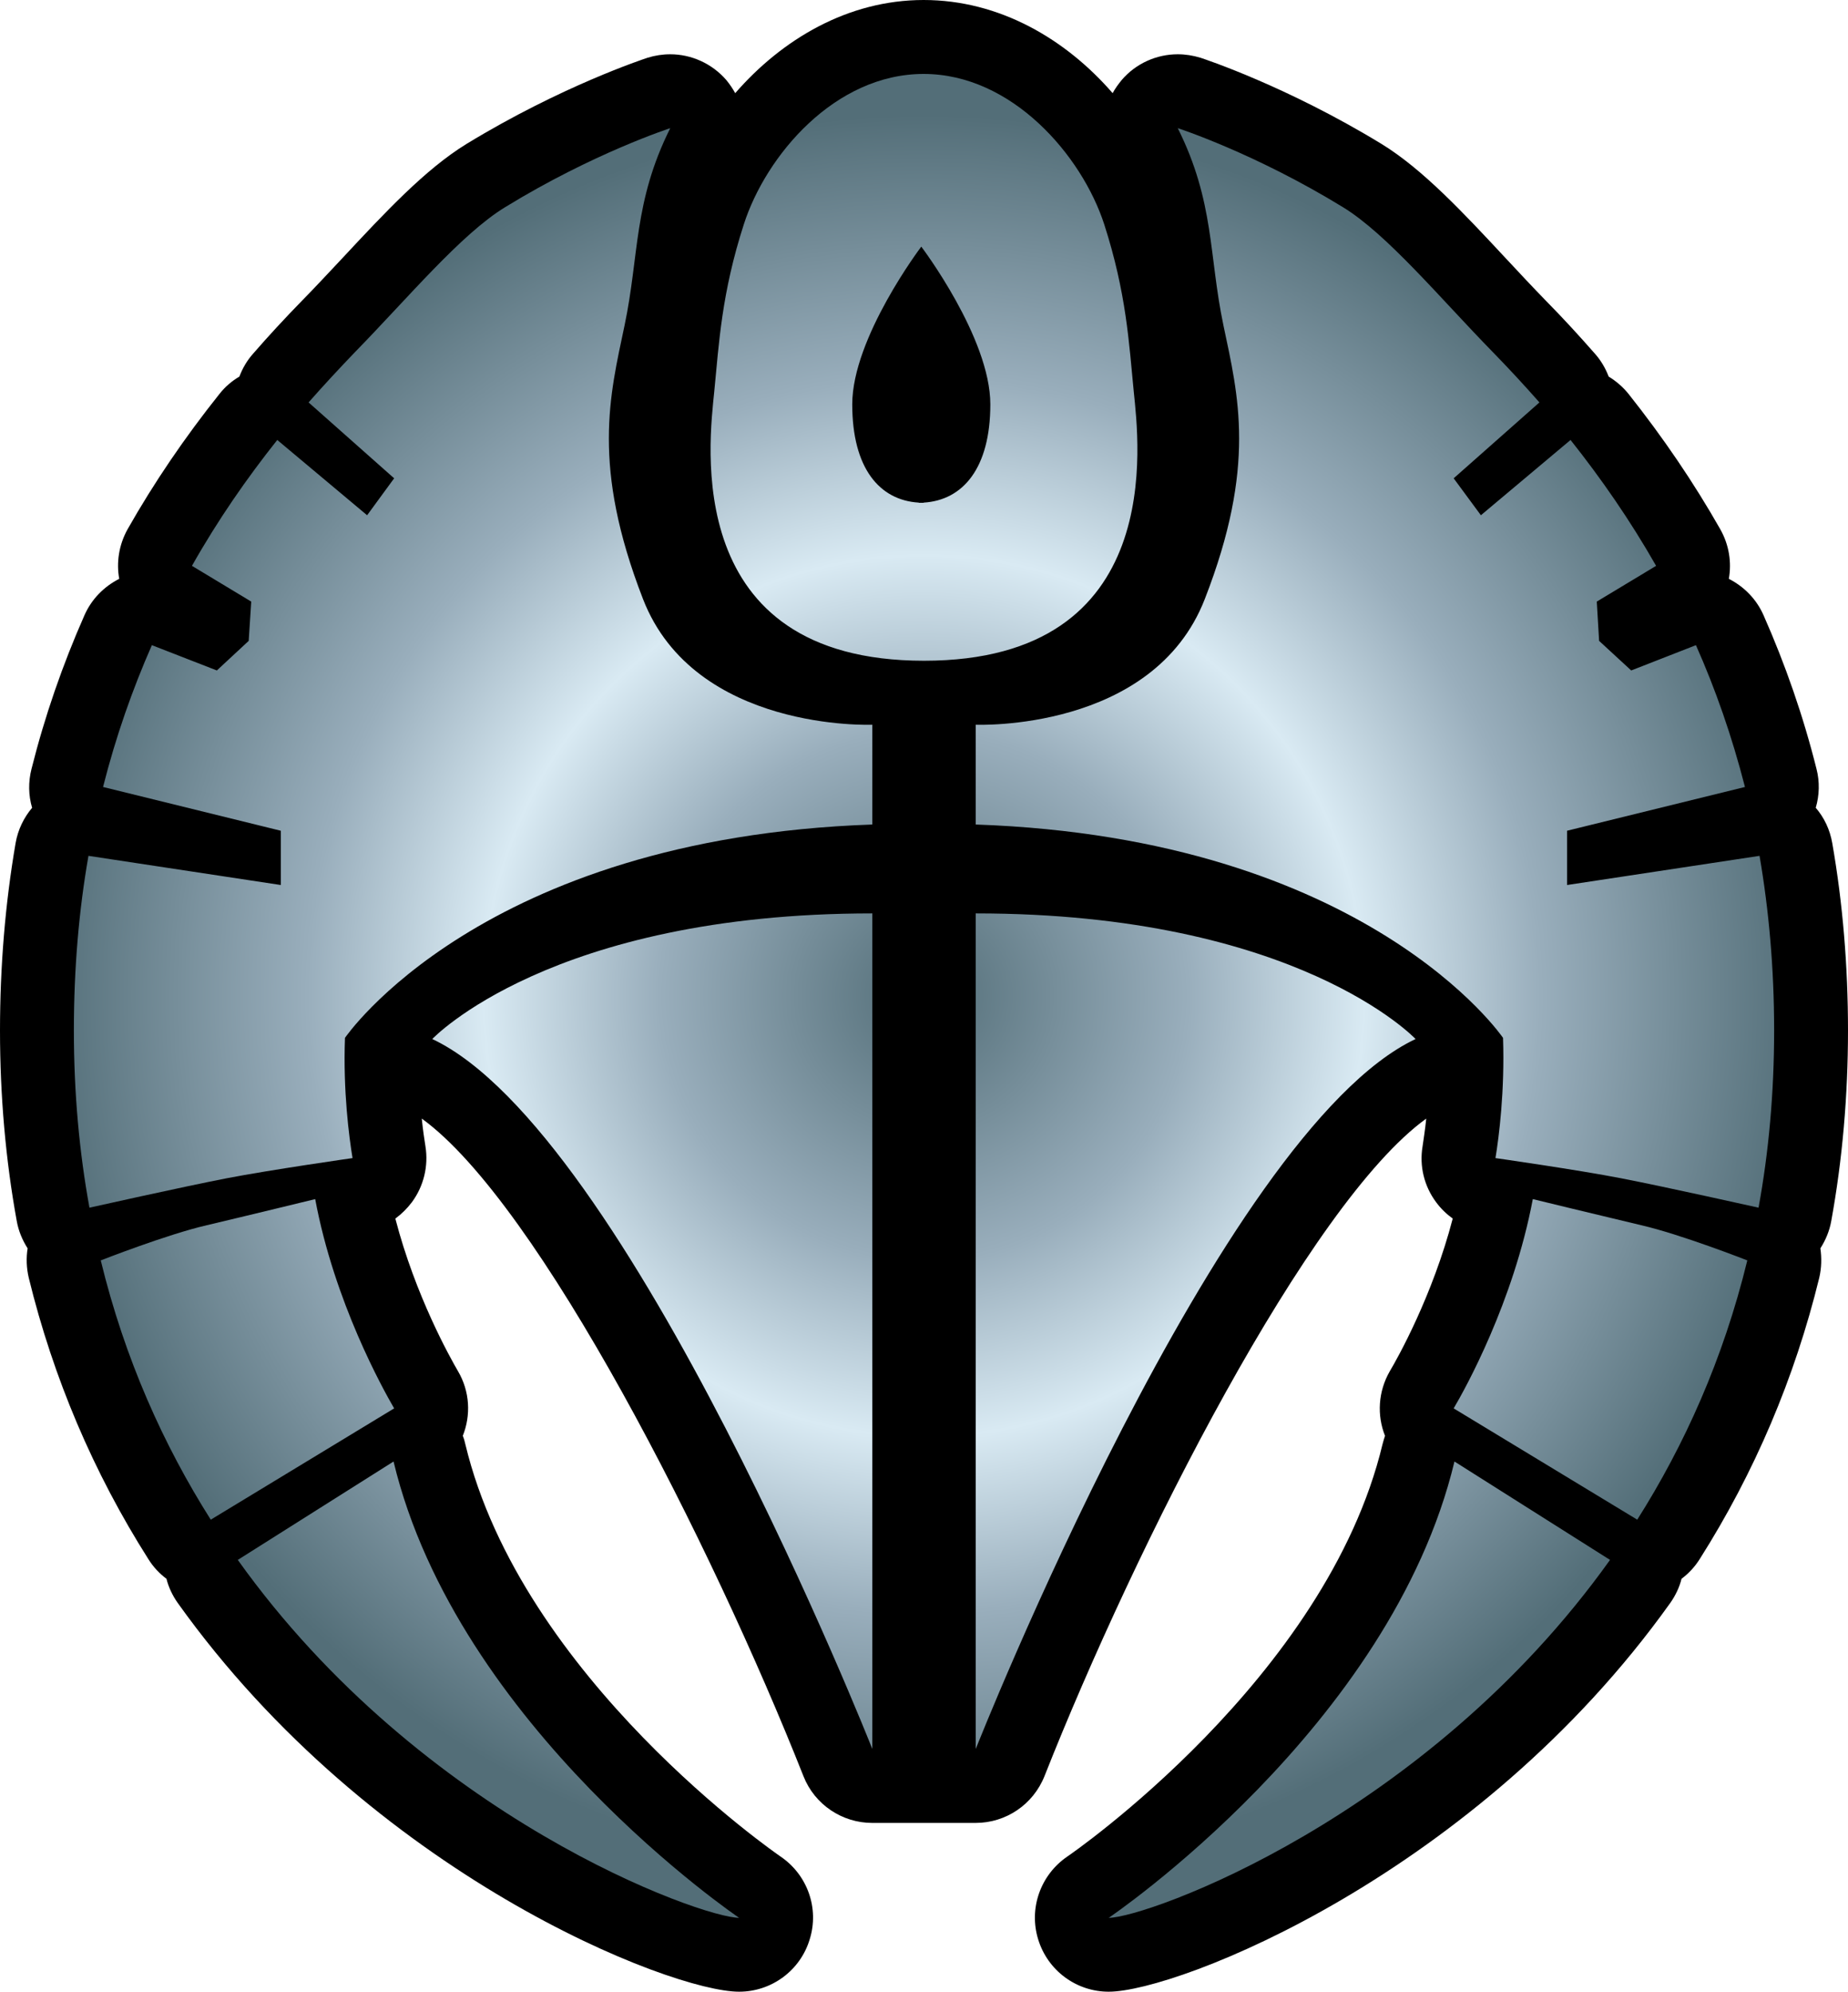
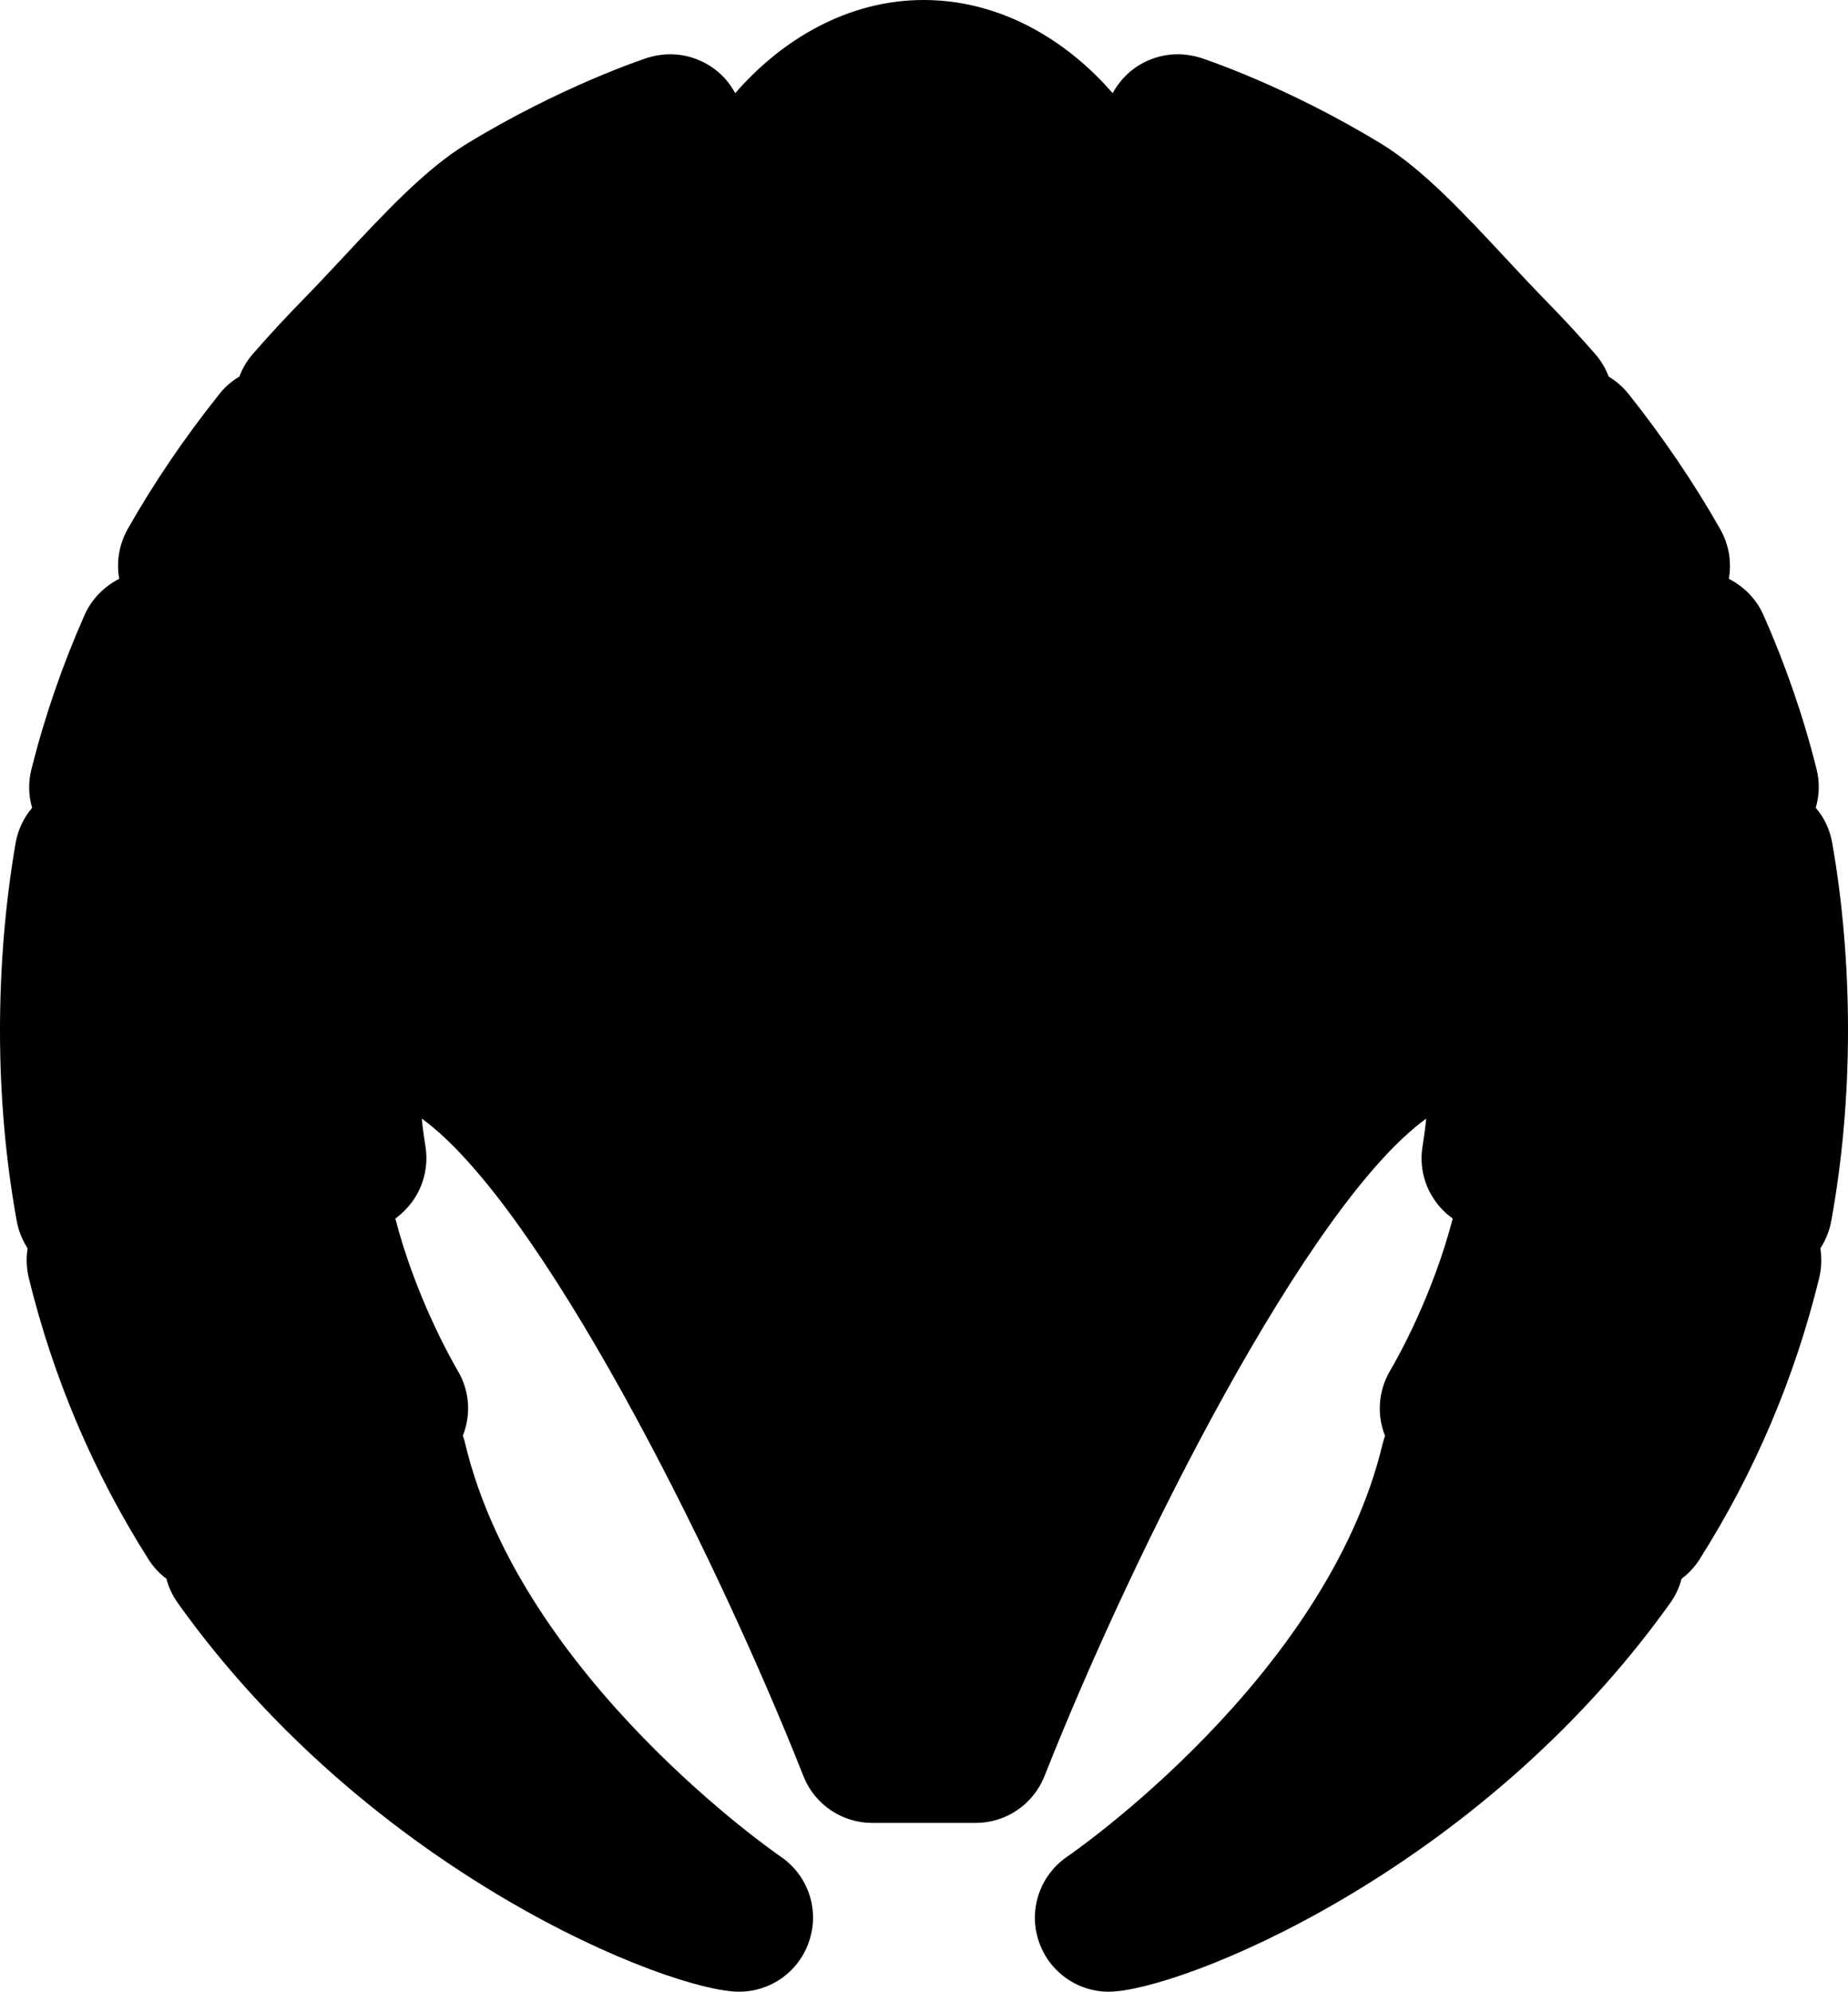
<svg xmlns="http://www.w3.org/2000/svg" xmlns:xlink="http://www.w3.org/1999/xlink" version="1.1" width="600" height="646.465">
  <radialGradient cx="0" cy="0" r="1" fx="0" fy="0" id="radialGradient420" gradientUnits="userSpaceOnUse" gradientTransform="matrix(17.811,0,0,-17.811,362.89,372.094)" spreadMethod="pad">
    <stop style="stop-color:#536e78" offset="0" />
    <stop style="stop-color:#99aebc" offset="0.3" />
    <stop style="stop-color:#d9eaf3" offset="0.5" />
    <stop style="stop-color:#99aebc" offset="0.7" />
    <stop style="stop-color:#536e78" offset="1" />
  </radialGradient>
  <radialGradient cx="0" cy="0" r="1" fx="0" fy="0" id="radialGradient2995" xlink:href="#radialGradient420" gradientUnits="userSpaceOnUse" gradientTransform="matrix(17.811,0,0,-17.811,362.89,372.094)" spreadMethod="pad" />
  <radialGradient cx="0" cy="0" r="1" fx="0" fy="0" id="radialGradient2998" xlink:href="#radialGradient420" gradientUnits="userSpaceOnUse" gradientTransform="matrix(287.857,0,0,287.857,299.996,323.237)" spreadMethod="pad" />
  <path d="m 359.986,646.465 c -10.554,0 -19.83,-6.885 -22.917,-16.986 -3.103,-10.036 0.743,-20.945 9.471,-26.893 0.873,-0.566 84.154,-57.826 102.335,-133.834 0.243,-0.888 0.5,-1.826 0.808,-2.715 -2.651,-6.626 -2.263,-14.384 1.584,-21.026 2.521,-4.218 13.883,-24.485 20.396,-49.487 -2.085,-1.519 -3.911,-3.281 -5.43,-5.366 -3.846,-5.172 -5.43,-11.685 -4.364,-18.053 0.323,-2.279 0.824,-5.366 1.196,-9.034 -38.125,27.523 -94.303,138.457 -123.927,213.382 -3.717,9.341 -12.622,15.224 -22.335,15.224 l -33.649,0 c -9.665,0 -18.634,-5.883 -22.287,-15.16 -29.673,-74.99 -85.867,-185.923 -123.927,-213.447 0.372,3.669 0.825,6.756 1.196,9.034 1.018,6.368 -0.566,12.881 -4.364,18.053 -1.568,2.085 -3.345,3.846 -5.414,5.366 6.497,25.067 17.859,45.269 20.315,49.487 3.927,6.642 4.234,14.4 1.584,21.026 0.372,0.888 0.63,1.826 0.824,2.715 18.246,76.008 101.511,133.269 102.335,133.834 8.776,5.947 12.622,16.857 9.471,26.893 -3.038,10.101 -12.38,16.986 -22.917,16.986 -22.222,0 -119.257,-37.931 -182.271,-126.19 -1.697,-2.408 -2.958,-5.059 -3.653,-7.838 -2.279,-1.697 -4.299,-3.846 -5.867,-6.368 C 30.368,478.029 17.294,447.289 9.342,414.772 8.582,411.556 8.469,408.275 8.97,405.188 7.257,402.522 5.996,399.499 5.43,396.283 1.826,376.453 0,355.621 0,334.481 0,313.633 1.713,293.188 5.059,273.681 c 0.759,-4.428 2.715,-8.339 5.366,-11.491 -1.211,-4.04 -1.261,-8.469 -0.194,-12.622 4.299,-17.115 10.101,-33.842 17.164,-49.81 2.343,-5.366 6.448,-9.406 11.313,-11.879 -0.954,-5.301 -0.129,-10.974 2.715,-16.097 8.517,-15.03 18.554,-29.802 29.851,-43.943 1.778,-2.263 3.976,-4.154 6.448,-5.608 1.002,-2.651 2.457,-5.188 4.412,-7.386 4.994,-5.754 10.36,-11.556 15.855,-17.18 4.347,-4.412 8.776,-9.212 13.123,-13.818 13.834,-14.836 26.958,-28.913 40.339,-37.123 30.869,-18.812 57.649,-27.588 58.78,-27.976 2.392,-0.743 4.865,-1.131 7.386,-1.131 6.82,0 13.511,2.974 18.182,8.339 1.131,1.39 2.085,2.78 2.909,4.283 C 253.915,12.752 275.313,0 299.879,0 c 24.679,0 46.206,12.752 61.366,30.238 0.808,-1.503 1.826,-2.893 2.958,-4.283 4.606,-5.366 11.297,-8.339 18.182,-8.339 2.473,0 4.929,0.388 7.386,1.131 1.148,0.388 27.911,9.164 58.78,27.976 13.382,8.21 26.521,22.287 40.339,37.123 4.299,4.606 8.776,9.406 13.075,13.818 5.543,5.624 10.861,11.426 15.903,17.18 1.956,2.198 3.41,4.735 4.428,7.386 2.392,1.455 4.606,3.345 6.432,5.608 11.232,14.141 21.269,28.913 29.802,43.943 2.893,5.123 3.717,10.796 2.78,16.097 4.848,2.473 8.954,6.513 11.297,11.879 7.063,15.968 12.881,32.695 17.164,49.81 1.083,4.154 0.954,8.582 -0.243,12.622 2.715,3.152 4.606,7.063 5.366,11.491 3.41,19.507 5.107,39.952 5.107,60.8 0,21.139 -1.826,41.972 -5.43,61.802 -0.566,3.216 -1.826,6.238 -3.539,8.905 0.453,3.087 0.388,6.368 -0.372,9.584 -7.952,32.517 -21.026,63.257 -38.82,91.297 -1.584,2.521 -3.604,4.671 -5.883,6.368 -0.694,2.78 -1.956,5.43 -3.653,7.838 -63.014,88.259 -160.097,126.19 -182.319,126.19" />
-   <path d="m 241.488,72.857 c -7.208,22.352 -8.032,38.384 -9.6,54.352 l 0,0 c -1.584,16.049 -11.119,87.257 68.121,87.257 l 0,0 c 79.16,0 69.689,-71.208 68.105,-87.257 l 0,0 c -1.568,-15.968 -2.392,-32 -9.584,-54.352 l 0,0 C 351.258,50.44 328.535,24 299.88,24 l 0,0 c -28.784,0 -51.2,26.44 -58.392,48.857 m 56.808,90.279 c -12.752,-0.76 -21.592,-11.168 -21.592,-31.887 l 0,0 c 0,-21.64 22.416,-51.2 22.416,-51.2 l 0,0 c 0,0 22.416,29.56 22.416,51.2 l 0,0 c 0,20.719 -8.905,31.127 -21.657,31.887 l 0,0 0,0.065 c -0.259,0 -0.501,0 -0.76,0 l 0,0 c -0.323,0 -0.566,0 -0.824,0 l 0,0 0,-0.065 z m 98.925,-57.519 c 4.8,22.804 10.796,45.592 -6.061,88.841 l 0,0 c -16.792,43.168 -74.36,40.776 -74.36,40.776 l 0,0 0,32.388 c 127.208,4.412 171.2,69.253 171.2,69.253 l 0,0 c 0.582,17.293 -1.325,32.129 -2.457,39.014 l 0,0 c 0,0 26.521,3.782 40.84,6.562 l 0,0 c 14.335,2.78 44.574,9.535 44.574,9.535 l 0,0 c 3.281,-17.923 5.059,-37.123 5.059,-57.503 l 0,0 c 0,-20.267 -1.713,-39.079 -4.735,-56.695 l 0,0 -62.497,9.471 0,-17.616 57.762,-14.206 c -4.234,-16.485 -9.6,-31.822 -15.919,-46.028 l 0,0 -21.01,8.21 -10.424,-9.6 -0.76,-12.752 19.265,-11.604 C 529.165,168.695 519.759,155.184 509.917,142.804 l 0,0 -29.107,24.436 -8.84,-11.992 27.846,-24.63 c -4.994,-5.673 -9.972,-11.038 -15.03,-16.226 l 0,0 C 467.622,96.841 450.378,76.008 435.994,67.232 l 0,0 C 407.258,49.632 382.386,41.6 382.386,41.6 l 0,0 c 11.992,24 10.036,41.228 14.836,64.016 M 164.026,67.232 c -14.4,8.776 -31.693,29.608 -48.873,47.16 l 0,0 c -4.978,5.188 -9.972,10.554 -14.966,16.226 l 0,0 27.782,24.63 -8.776,11.992 -29.172,-24.436 C 80.179,155.184 70.773,168.695 62.321,183.661 l 0,0 19.249,11.604 -0.824,12.752 -10.343,9.6 -21.091,-8.21 c -6.255,14.206 -11.685,29.543 -15.855,46.028 l 0,0 57.713,14.206 0,17.616 -62.449,-9.471 c -3.087,17.616 -4.735,36.428 -4.735,56.695 l 0,0 c 0,20.38 1.778,39.58 5.059,57.503 l 0,0 c 0,0 30.174,-6.756 44.509,-9.535 l 0,0 c 14.4,-2.78 40.905,-6.562 40.905,-6.562 l 0,0 c -1.131,-6.885 -3.087,-21.721 -2.457,-39.014 l 0,0 c 0,0 43.992,-64.84 171.216,-69.253 l 0,0 0,-32.388 c 0,0 -57.649,2.392 -74.44,-40.776 l 0,0 c -16.792,-43.249 -10.796,-66.036 -5.996,-88.841 l 0,0 c 4.8,-22.788 2.844,-40.016 14.836,-64.016 l 0,0 c 0,0 -24.873,8.032 -53.592,25.632 m 152.776,500.445 c 0,0 79.224,-200.437 142.804,-230.433 l 0,0 c 0,0 -38.384,-40.776 -142.804,-40.776 l 0,0 0,271.208 z M 140.349,337.245 c 63.628,29.996 142.869,230.433 142.869,230.433 l 0,0 0,-271.208 c -104.42,0 -142.869,40.776 -142.869,40.776 m 331.621,119.887 59.604,36.121 c 15.273,-24.113 27.895,-52.024 35.733,-84.154 l 0,0 c 0,0 -21.592,-8.469 -34.473,-11.426 l 0,0 c -12.881,-3.038 -35.168,-8.469 -35.168,-8.469 l 0,0 c -6.319,33.471 -21.964,61.624 -25.697,67.927 M 67.169,397.673 c -12.865,2.958 -34.457,11.426 -34.457,11.426 l 0,0 c 7.822,32.129 20.444,60.04 35.717,84.154 l 0,0 59.539,-36.121 c -3.653,-6.303 -19.378,-34.457 -25.632,-67.927 l 0,0 c 0,0 -22.287,5.43 -35.168,8.469 M 359.986,622.481 c 12.17,0 102.836,-32.259 162.748,-116.17 l 0,0 -50.505,-31.935 C 451.525,560.679 359.986,622.481 359.986,622.481 M 77.205,506.312 C 137.117,590.223 227.848,622.481 239.969,622.481 l 0,0 c 0,0 -91.475,-61.802 -112.194,-148.105 l 0,0 -50.57,31.935 z" style="fill:url(#radialGradient2998)" />
</svg>